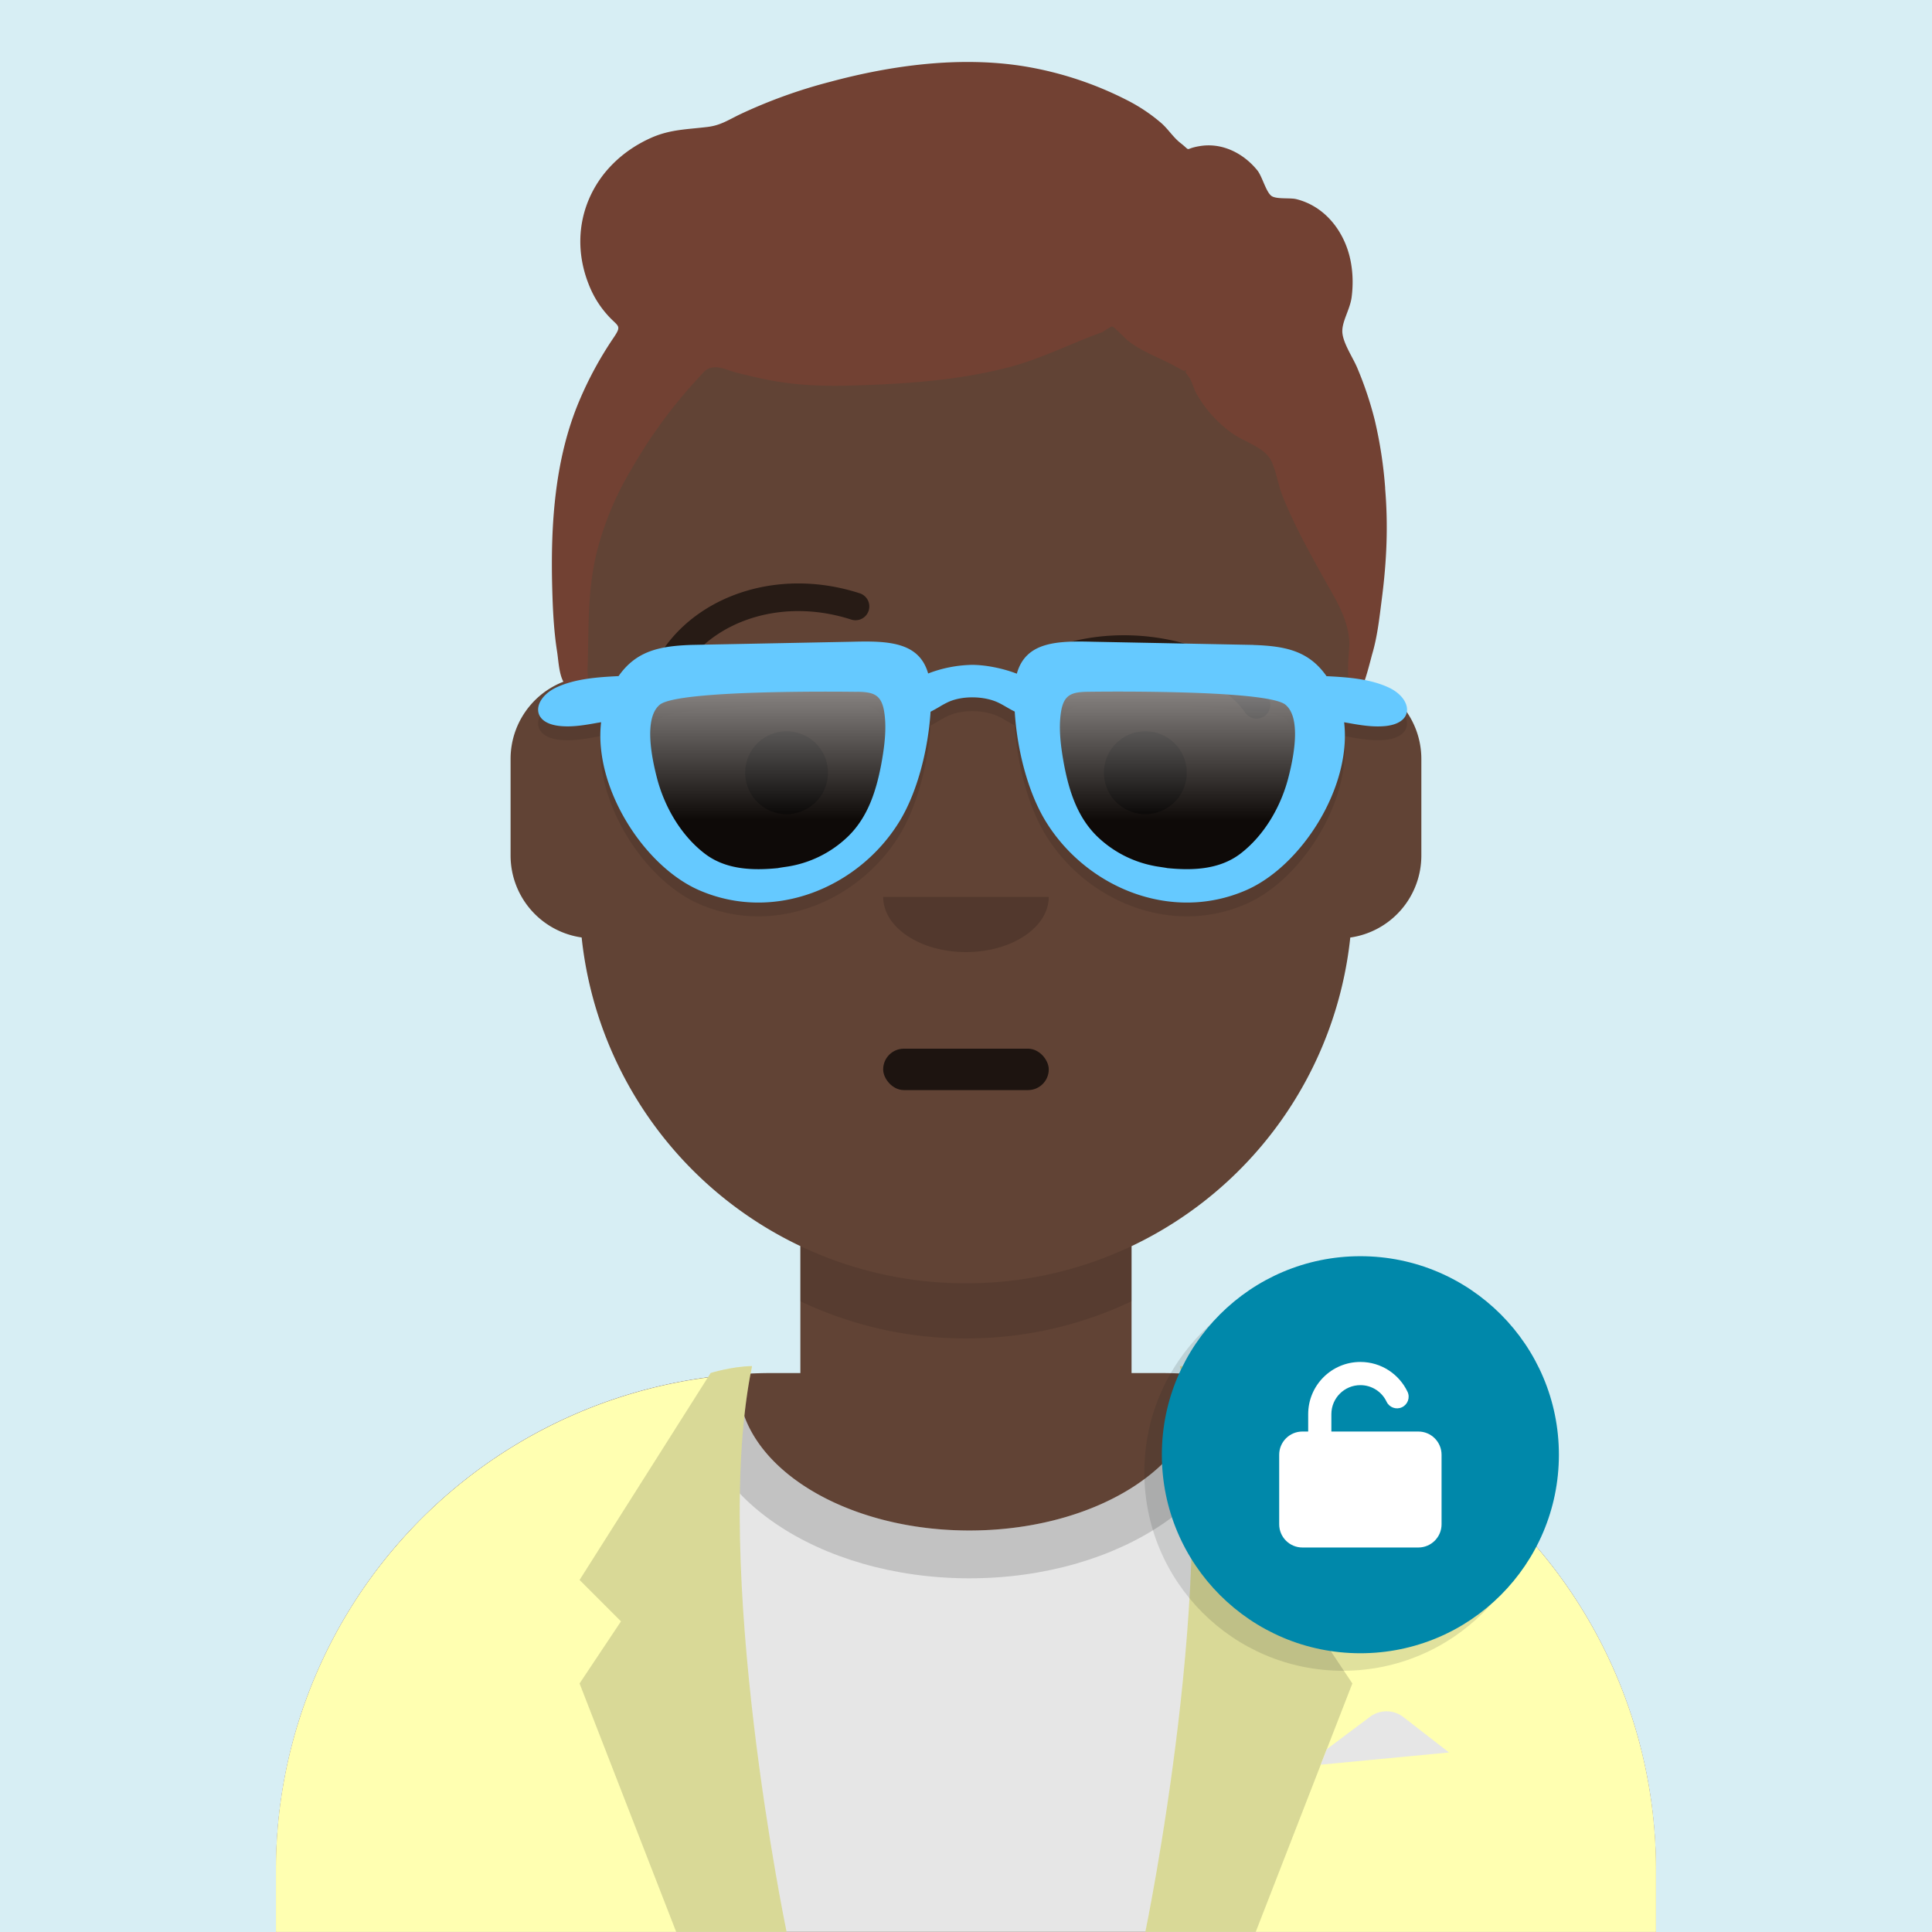
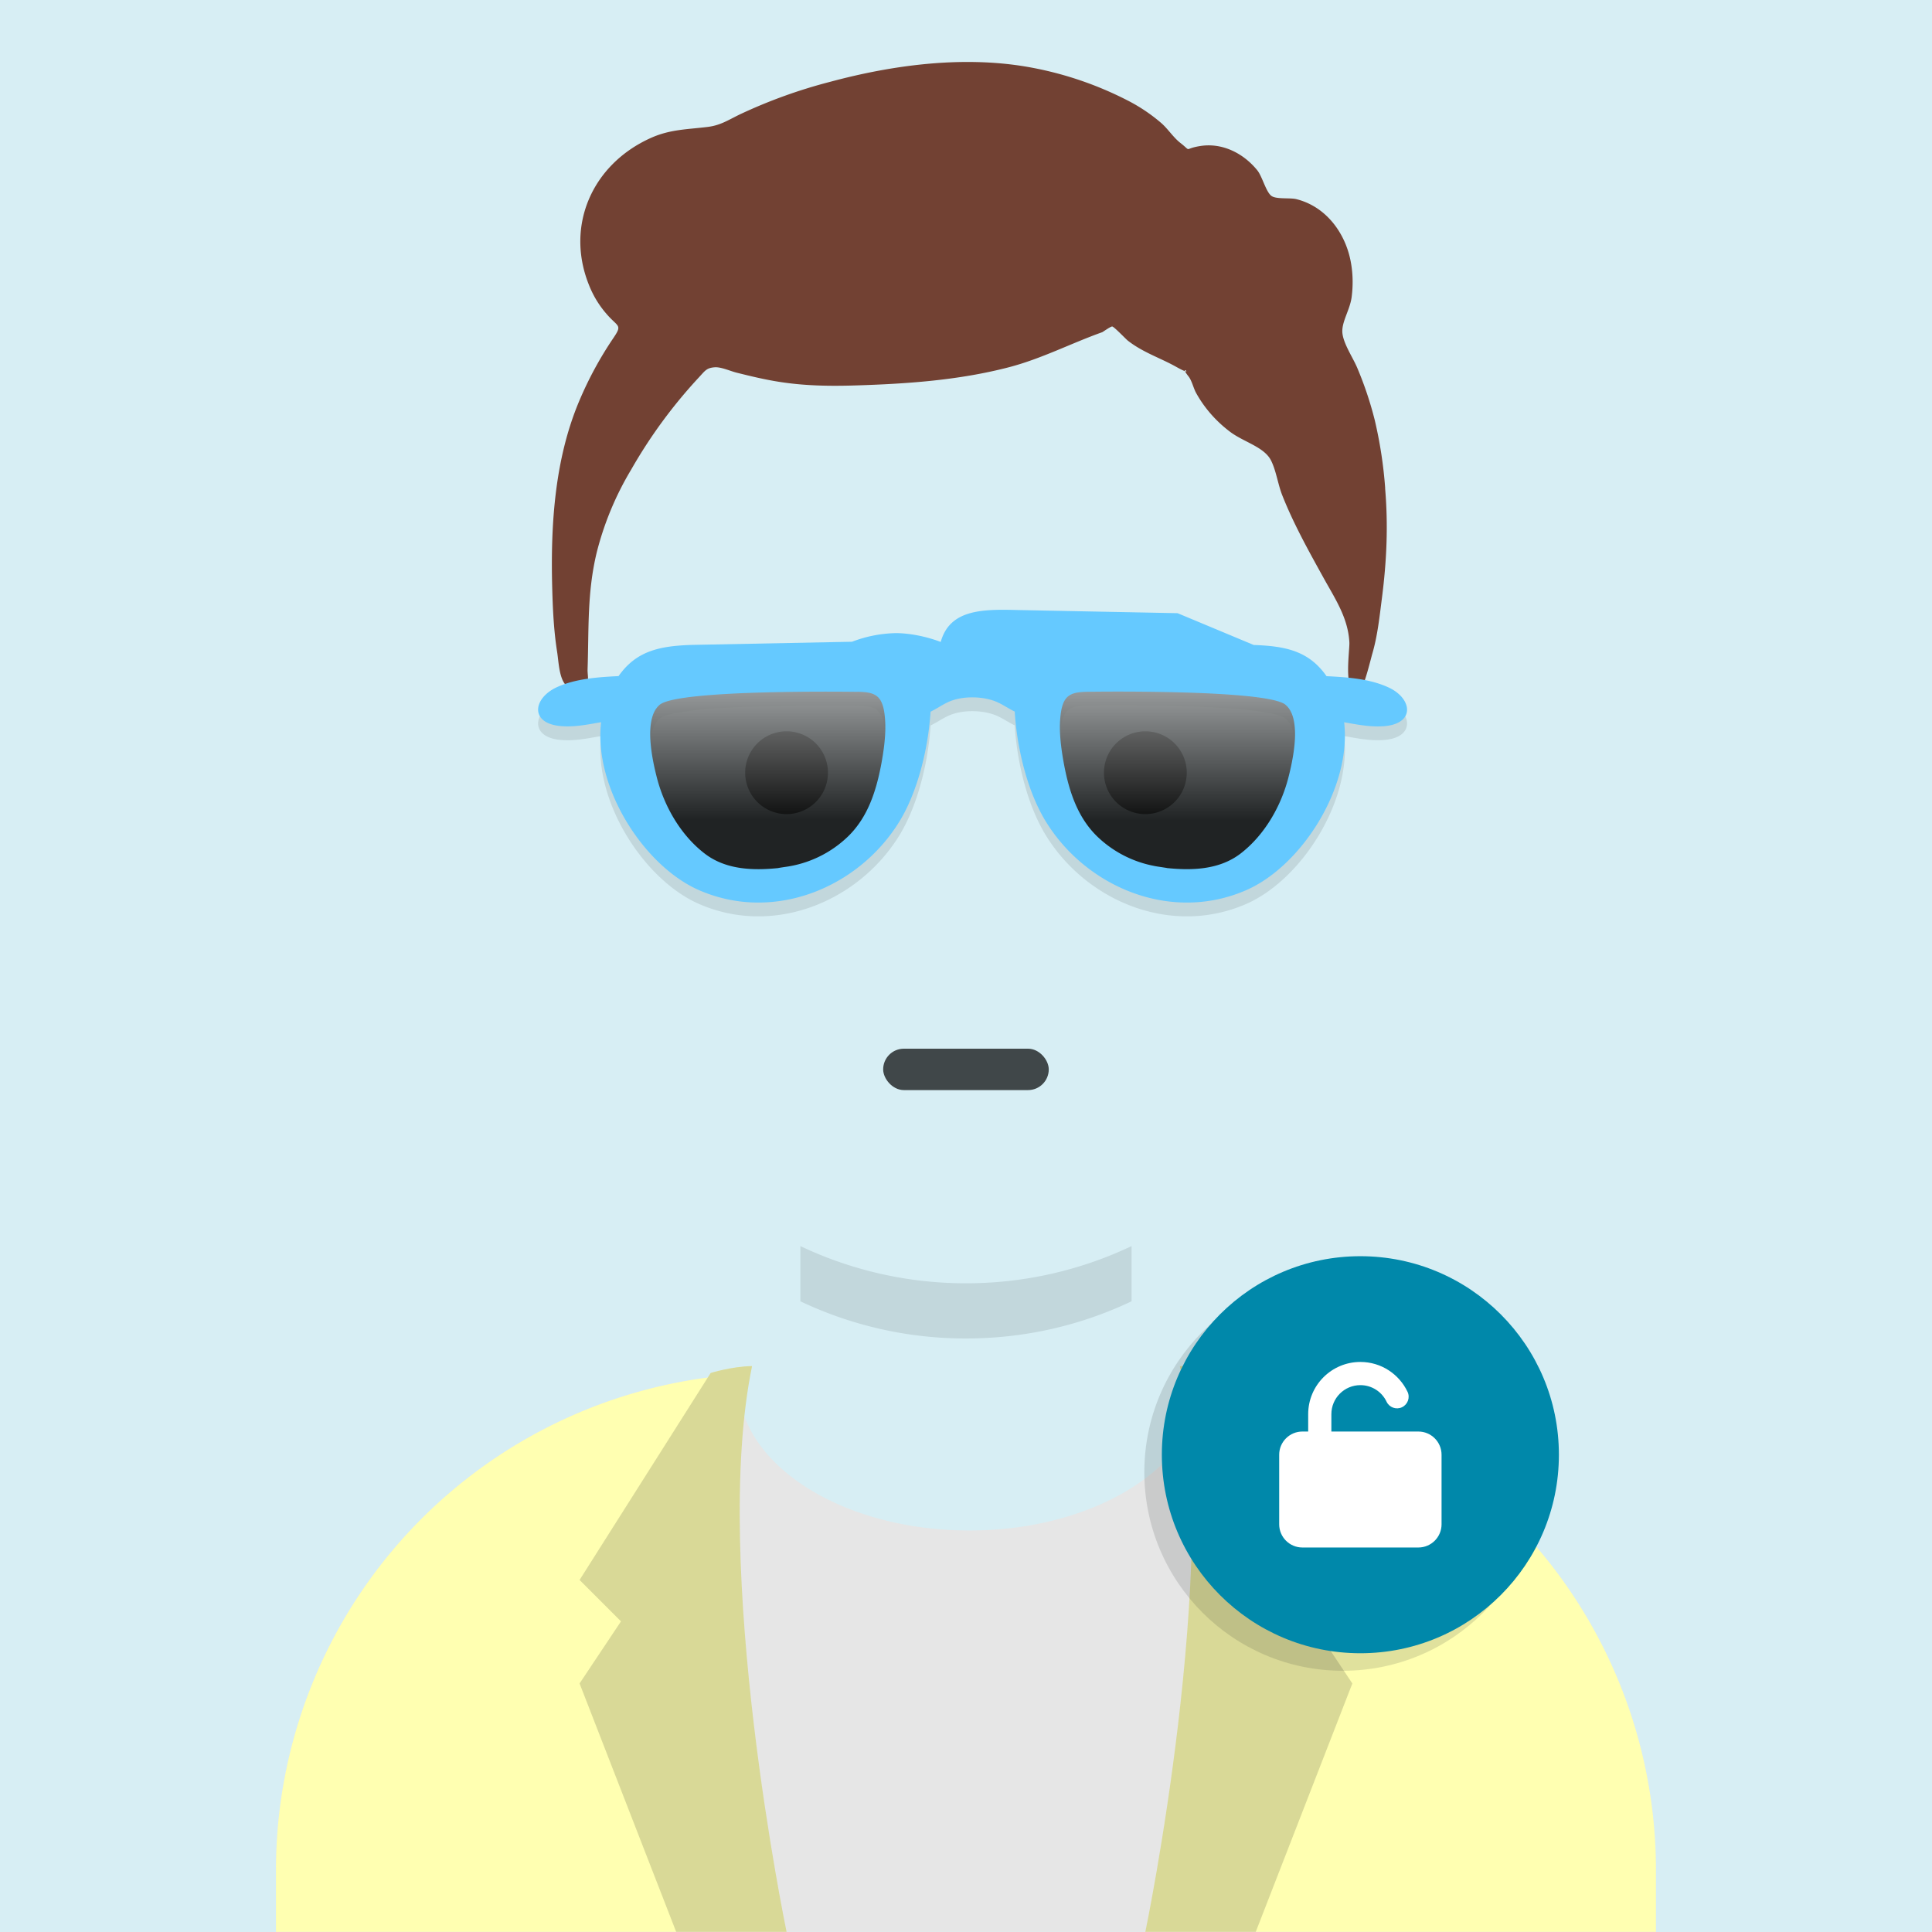
<svg xmlns="http://www.w3.org/2000/svg" xmlns:ns1="http://sodipodi.sourceforge.net/DTD/sodipodi-0.dtd" xmlns:ns2="http://www.inkscape.org/namespaces/inkscape" viewBox="0 0 1024 1024" fill="none" shape-rendering="auto" version="1.1" id="svg13" ns1:docname="bot-rep5-profile.svg" width="1024" height="1024" ns2:version="1.3.2 (091e20e, 2023-11-25)" ns2:export-filename="../png/bot-rep5-profile.png" ns2:export-xdpi="96" ns2:export-ydpi="96" xml:space="preserve">
  <defs id="defs13">
    <linearGradient id="accessoriesSunglasses-a" x1="28.56" y1="57.25" x2="28.56" y2="76.8" gradientUnits="userSpaceOnUse">
      <stop stop-color="#fff" stop-opacity=".5" id="stop18" />
      <stop offset="1" stop-opacity=".5" id="stop19" />
    </linearGradient>
    <linearGradient id="accessoriesSunglasses-b" x1="82.61" y1="57.25" x2="82.61" y2="84.98" gradientUnits="userSpaceOnUse">
      <stop stop-color="#fff" stop-opacity=".5" id="stop20" />
      <stop offset=".71" stop-opacity=".5" id="stop21" />
    </linearGradient>
  </defs>
  <ns1:namedview id="namedview13" pagecolor="#ffffff" bordercolor="#000000" borderopacity="0.25" ns2:showpageshadow="2" ns2:pageopacity="0.0" ns2:pagecheckerboard="0" ns2:deskcolor="#d1d1d1" ns2:zoom="0.68125001" ns2:cx="455.04587" ns2:cy="499.08256" ns2:window-width="1920" ns2:window-height="1027" ns2:window-x="0" ns2:window-y="25" ns2:window-maximized="1" ns2:current-layer="svg13">
    <ns1:guide position="0,1024" orientation="0,1024" id="guide16" ns2:locked="false" />
    <ns1:guide position="1024,1024" orientation="1024,0" id="guide17" ns2:locked="false" />
    <ns1:guide position="1024,0" orientation="0,-1024" id="guide18" ns2:locked="false" />
    <ns1:guide position="0,0" orientation="-1024,0" id="guide19" ns2:locked="false" />
  </ns1:namedview>
  <mask id="viewboxMask">
    <rect width="280" height="280" rx="0" ry="0" x="0" y="0" fill="#ffffff" id="rect1" />
  </mask>
  <rect style="fill:#d7eef4;stroke-width:10.366" id="rect4" width="1024" height="1024" x="0" y="0" />
  <g style="fill:none;shape-rendering:auto" id="g5" transform="matrix(3.657,0,0,3.657,-1.7355566e-5,-0.037)">
    <g transform="translate(8)" id="g22" mask="url(#mask24)">
-       <path d="M 132,36 A 56,56 0 0 0 76,92 v 6.17 A 12,12 0 0 0 66,110 v 14 a 12,12 0 0 0 10.3,11.88 56.04,56.04 0 0 0 31.7,44.73 v 18.4 h -4 a 72,72 0 0 0 -72,72 v 9 h 200 v -9 a 72,72 0 0 0 -72,-72 h -4 V 180.62 A 56.04,56.04 0 0 0 187.7,135.89 12,12 0 0 0 198,124 V 110 A 12,12 0 0 0 188,98.17 V 92 A 56,56 0 0 0 132,36 Z" fill="#614335" id="path1" />
      <path d="m 108,180.61 v 8 a 55.79,55.79 0 0 0 24,5.39 c 8.59,0 16.73,-1.93 24,-5.39 v -8 a 55.79,55.79 0 0 1 -24,5.39 55.79,55.79 0 0 1 -24,-5.39 z" fill="#000000" fill-opacity="0.1" id="path2" />
      <g transform="translate(0,170)" id="g7">
        <path d="m 132.5,51.83 c 18.5,0 33.5,-9.62 33.5,-21.48 0,-0.36 -0.01,-0.7 -0.04,-1.06 A 72,72 0 0 1 232,101.04 V 110 H 32 v -8.95 A 72,72 0 0 1 99.05,29.22 C 99.02,29.59 99,29.97 99,30.35 c 0,11.86 15,21.48 33.5,21.48 z" fill="#e6e6e6" id="path3" />
-         <path d="m 132.5,58.76 c 21.89,0 39.63,-12.05 39.63,-26.91 0,-0.6 -0.02,-1.2 -0.08,-1.8 -2,-0.33 -4.03,-0.59 -6.1,-0.76 0.04,0.35 0.05,0.7 0.05,1.06 0,11.86 -15,21.48 -33.5,21.48 C 114,51.83 99,42.2 99,30.35 c 0,-0.38 0.02,-0.76 0.05,-1.13 -2.06,0.14 -4.08,0.36 -6.08,0.67 -0.07,0.65 -0.1,1.3 -0.1,1.96 0,14.86 17.74,26.91 39.63,26.91 z" fill="#000000" fill-opacity="0.16" id="path4" />
        <path d="M 100.78,29.12 101,28 c -2.96,0.05 -6,1 -6,1 l -0.42,0.66 A 72.01,72.01 0 0 0 32,101.06 V 110 h 74 c 0,0 -10.7,-51.56 -5.24,-80.8 z M 158,110 c 0,0 11,-53 5,-82 2.96,0.05 6,1 6,1 l 0.42,0.66 A 72.01,72.01 0 0 1 232,101.06 V 110 Z" fill="#ffffb1" id="path5" />
        <path d="m 101,28 c -6,29 5,82 5,82 H 90 L 76,74 82,65 76,59 95,29 c 0,0 3.04,-0.95 6,-1 z m 62,0 c 6,29 -5,82 -5,82 h 16 l 14,-36 -6,-9 6,-6 -19,-30 c 0,0 -3.04,-0.95 -6,-1 z" fill-rule="evenodd" clip-rule="evenodd" fill="#000000" fill-opacity="0.15" id="path6" />
-         <path d="m 183.42,85.77 0.87,-2.24 6.27,-4.7 a 4,4 0 0 1 4.85,0.05 l 6.6,5.12 z" fill="#e6e6e6" id="path7" />
      </g>
      <g transform="translate(78,134)" id="g8">
        <rect x="42" y="18" width="24" height="6" rx="3" fill="#000000" fill-opacity="0.7" id="rect7" />
      </g>
      <g transform="translate(104,122)" id="g9">
-         <path fill-rule="evenodd" clip-rule="evenodd" d="m 16,8 c 0,4.42 5.37,8 12,8 6.63,0 12,-3.58 12,-8" fill="#000000" fill-opacity="0.16" id="path8" />
-       </g>
+         </g>
      <g transform="translate(76,90)" id="g10">
        <path d="m 36,22 a 6,6 0 1 1 -12,0 6,6 0 0 1 12,0 z m 52,0 a 6,6 0 1 1 -12,0 6,6 0 0 1 12,0 z" fill="#000000" fill-opacity="0.6" id="path9" />
      </g>
      <g transform="translate(76,82)" id="g11">
-         <path d="M 15.6,14.16 C 20.09,7.84 29.6,4.66 39.35,7.8 A 2.002,2.002 0 1 0 40.58,3.99 C 29.17,0.31 17.84,4.09 12.33,11.84 a 2.001,2.001 0 1 0 3.26,2.32 z m 80.78,7 c -3.92,-5.51 -14.65,-8.6 -23.9,-6.33 a 2,2 0 0 1 -0.95,-3.88 c 10.74,-2.64 23.17,0.94 28.1,7.9 a 2,2 0 1 1 -3.25,2.3 z" fill="#000000" fill-opacity="0.6" id="path10-3" />
-       </g>
+         </g>
      <g transform="translate(-1)" id="g12">
        <path fill-rule="evenodd" clip-rule="evenodd" d="m 193.76,70.77 a 62.92,62.92 0 0 0 -1.51,-9.86 51.78,51.78 0 0 0 -2.5,-7.49 c -0.6,-1.48 -2.02,-3.52 -2.19,-5.13 -0.16,-1.57 1.07,-3.32 1.33,-5.16 0.24,-1.79 0.2,-3.66 -0.17,-5.44 -0.83,-4.03 -3.6,-7.77 -7.85,-8.82 -0.95,-0.23 -2.97,0.06 -3.64,-0.5 -0.77,-0.63 -1.3,-2.8 -2,-3.67 -2,-2.47 -5.1,-4.07 -8.37,-3.51 -2.41,0.4 -1.03,0.9 -2.84,-0.51 -1,-0.8 -1.75,-2 -2.73,-2.85 a 24.7,24.7 0 0 0 -4.9,-3.28 50.82,50.82 0 0 0 -14.84,-4.91 c -9.28,-1.52 -19.2,-0.2 -28.2,2.22 a 74.58,74.58 0 0 0 -13.14,4.74 c -1.78,0.87 -2.81,1.58 -4.67,1.81 -2.93,0.36 -5.4,0.34 -8.18,1.58 -8.54,3.82 -12.39,12.69 -9.06,21.17 0.66,1.71 1.57,3.21 2.82,4.59 1.52,1.68 2.07,1.35 0.76,3.28 a 52.78,52.78 0 0 0 -4.96,9.17 c -3.53,8.4 -4.12,17.87 -3.89,26.83 0.08,3.13 0.22,6.3 0.71,9.42 0.22,1.34 0.28,3.87 1.29,4.87 0.5,0.5 1.24,0.78 1.96,0.58 1.71,-0.47 1.13,-1.73 1.17,-2.9 0.2,-5.88 -0.08,-11.08 1.32,-16.9 a 44.4,44.4 0 0 1 5,-12.03 72.07,72.07 0 0 1 9.8,-13.35 c 0.92,-0.99 1.12,-1.4 2.35,-1.48 0.93,-0.05 2.3,0.59 3.2,0.8 2,0.5 4,0.98 6.03,1.3 3.74,0.6 7.45,0.65 11.22,0.53 7.43,-0.23 14.88,-0.75 22.09,-2.62 4.78,-1.24 9.02,-3.47 13.6,-5.1 0.08,-0.04 1.23,-0.85 1.43,-0.82 0.28,0.04 1.97,1.82 2.26,2.05 2.23,1.74 4.67,2.48 7.07,3.83 2.97,1.66 0.1,-0.72 1.73,1.36 0.48,0.6 0.72,1.72 1.1,2.4 1.22,2.2 2.9,4.1 4.93,5.63 1.96,1.47 4.9,2.18 5.9,4.1 0.76,1.47 1.02,3.48 1.64,5.06 1.63,4.13 3.78,7.99 5.93,11.88 1.73,3.14 3.62,5.89 3.81,9.47 0.07,1.25 -1.12,8.74 1.78,6.46 0.43,-0.34 1.35,-4.15 1.54,-4.8 0.77,-2.63 1.05,-5.38 1.4,-8.09 0.69,-5.38 0.92,-10.5 0.46,-15.91 z" fill="#724133" id="path11-5" />
      </g>
      <g transform="translate(49,72)" id="g13" />
      <g transform="translate(62,42)" id="g21">
        <g fill-rule="evenodd" clip-rule="evenodd" id="g18">
          <path d="m 111.71,53.49 c 4.67,0.16 8,0.88 10.55,4.52 3.01,0.15 6.25,0.37 8.98,1.63 3.39,1.56 3.9,5.1 -0.36,5.59 -1.86,0.2 -3.72,-0.12 -5.55,-0.45 l -0.19,-0.03 -0.33,-0.06 c 1.1,9.46 -6.21,20.87 -14.23,24.35 C 99.6,93.8 87.34,88.53 81.53,79 78.91,74.7 77.39,68.49 77.07,63.14 c -0.42,-0.2 -0.83,-0.44 -1.23,-0.67 -0.38,-0.22 -0.76,-0.44 -1.12,-0.61 -2,-0.98 -5.34,-1.1 -7.5,0 -0.35,0.17 -0.7,0.37 -1.05,0.58 -0.42,0.25 -0.86,0.5 -1.3,0.72 C 64.53,68.5 63.01,74.7 60.4,79 54.6,88.53 42.33,93.8 31.35,89.04 23.33,85.56 16.02,74.15 17.12,64.69 l -0.33,0.06 -0.2,0.03 c -1.83,0.33 -3.7,0.66 -5.55,0.45 -4.27,-0.5 -3.74,-4.03 -0.36,-5.6 2.72,-1.25 5.96,-1.47 8.97,-1.62 2.55,-3.63 5.88,-4.36 10.55,-4.52 l 23.29,-0.46 c 5.19,-0.14 9.72,0 11.03,4.6 a 18.7,18.7 0 0 1 6.35,-1.25 c 1.86,0 4.35,0.45 6.5,1.28 1.3,-4.64 5.83,-4.77 11.03,-4.63 l 23.3,0.46 z m -24.03,6.78 c -2.37,0.03 -3.5,0.42 -3.9,2.9 -0.4,2.5 0,5.31 0.46,7.78 0.73,3.77 1.92,7.46 4.71,10.22 a 16.24,16.24 0 0 0 8.32,4.34 c 0.11,0.03 0.54,0.1 0.96,0.16 0.63,0.1 1.23,0.18 0.71,0.13 3.73,0.4 7.72,0.3 10.82,-2.05 3.53,-2.7 5.95,-6.95 7.01,-11.2 0.63,-2.48 1.93,-8.42 -0.46,-10.4 -2.73,-2.28 -28.63,-1.88 -28.63,-1.88 z m -33.43,0 c 2.37,0.03 3.5,0.42 3.9,2.9 0.4,2.5 0,5.32 -0.46,7.78 -0.73,3.77 -1.92,7.46 -4.71,10.22 a 16.23,16.23 0 0 1 -9.28,4.5 c -0.64,0.1 -1.26,0.19 -0.68,0.13 -3.73,0.4 -7.74,0.32 -10.85,-2.05 -3.53,-2.69 -5.95,-6.95 -7.01,-11.2 -0.63,-2.48 -1.93,-8.42 0.46,-10.4 2.73,-2.28 28.63,-1.87 28.63,-1.87 z m -10.93,25.5 z" fill="#000000" fill-opacity="0.1" id="path13" />
          <path d="m 55.01,57.28 c 2.51,0.02 3.7,0.45 4.13,3.11 0.43,2.7 0,5.74 -0.5,8.4 -0.75,4.06 -2.02,8.04 -4.98,11 a 17.16,17.16 0 0 1 -8.8,4.69 c -0.33,0.07 -3.15,0.47 -1.42,0.27 -4.04,0.47 -8.43,0.45 -11.8,-2.17 -3.74,-2.9 -6.3,-7.5 -7.43,-12.07 C 23.55,67.85 22.17,61.45 24.7,59.31 27.6,56.85 55,57.28 55,57.28 Z" fill="#000000" fill-opacity="0.7" id="path14" />
          <path d="m 55.01,57.28 c 2.51,0.02 3.7,0.45 4.13,3.11 0.43,2.7 0,5.74 -0.5,8.4 -0.75,4.06 -2.02,8.04 -4.98,11 a 17.16,17.16 0 0 1 -8.8,4.69 c -0.33,0.07 -3.15,0.47 -1.42,0.27 -4.04,0.47 -8.43,0.45 -11.8,-2.17 -3.74,-2.9 -6.3,-7.5 -7.43,-12.07 C 23.55,67.85 22.17,61.45 24.7,59.31 27.6,56.85 55,57.28 55,57.28 Z" fill="url(#accessoriesSunglasses-a)" style="mix-blend-mode:screen;fill:url(#accessoriesSunglasses-a)" id="path15" />
          <path d="m 86.92,57.27 c -2.51,0.03 -3.7,0.45 -4.13,3.12 -0.43,2.7 0,5.73 0.5,8.4 0.75,4.06 2.02,8.03 4.98,11 a 17.17,17.17 0 0 0 8.8,4.69 c 0.33,0.07 3.15,0.47 1.42,0.26 4.04,0.47 8.43,0.45 11.8,-2.16 3.74,-2.9 6.3,-7.5 7.43,-12.07 0.66,-2.67 2.04,-9.07 -0.49,-11.2 -2.9,-2.46 -30.31,-2.03 -30.31,-2.03 z" fill="#000000" fill-opacity="0.7" id="path16" />
          <path d="m 86.92,57.27 c -2.51,0.03 -3.7,0.45 -4.13,3.12 -0.43,2.7 0,5.73 0.5,8.4 0.75,4.06 2.02,8.03 4.98,11 a 17.17,17.17 0 0 0 8.8,4.69 c 0.33,0.07 3.15,0.47 1.42,0.26 4.04,0.47 8.43,0.45 11.8,-2.16 3.74,-2.9 6.3,-7.5 7.43,-12.07 0.66,-2.67 2.04,-9.07 -0.49,-11.2 -2.9,-2.46 -30.31,-2.03 -30.31,-2.03 z" fill="url(#accessoriesSunglasses-b)" style="mix-blend-mode:screen;fill:url(#accessoriesSunglasses-b)" id="path17" />
-           <path d="m 111.71,51.49 c 4.67,0.16 8,0.88 10.55,4.52 3.01,0.15 6.25,0.37 8.98,1.63 3.39,1.56 3.9,5.1 -0.36,5.59 -1.86,0.2 -3.72,-0.12 -5.55,-0.45 l -0.19,-0.03 -0.33,-0.06 c 1.1,9.46 -6.21,20.87 -14.23,24.35 C 99.6,91.8 87.34,86.53 81.53,77 78.91,72.7 77.39,66.49 77.07,61.14 c -0.42,-0.2 -0.83,-0.44 -1.23,-0.67 -0.38,-0.22 -0.76,-0.44 -1.12,-0.61 -2,-0.98 -5.34,-1.1 -7.5,0 -0.35,0.17 -0.7,0.37 -1.05,0.58 -0.42,0.25 -0.86,0.5 -1.3,0.72 C 64.53,66.5 63.01,72.7 60.4,77 54.6,86.53 42.33,91.8 31.35,87.04 23.33,83.56 16.02,72.15 17.12,62.69 c -0.11,0 -0.22,0.03 -0.33,0.05 l -0.2,0.03 c -1.83,0.33 -3.7,0.66 -5.55,0.45 -4.27,-0.5 -3.74,-4.03 -0.36,-5.6 2.72,-1.25 5.96,-1.47 8.97,-1.62 2.55,-3.63 5.88,-4.36 10.55,-4.52 l 23.29,-0.46 c 5.19,-0.14 9.72,0 11.03,4.6 a 18.7,18.7 0 0 1 6.35,-1.25 c 1.86,0 4.35,0.45 6.5,1.28 1.3,-4.64 5.83,-4.77 11.03,-4.63 l 23.3,0.46 z m -24.03,6.78 c -2.37,0.03 -3.5,0.42 -3.9,2.9 -0.4,2.5 0,5.31 0.46,7.78 0.73,3.77 1.92,7.46 4.71,10.22 a 16.24,16.24 0 0 0 8.32,4.34 c 0.11,0.03 0.54,0.1 0.96,0.16 0.63,0.1 1.23,0.18 0.71,0.13 3.73,0.4 7.72,0.3 10.82,-2.05 3.53,-2.7 5.95,-6.95 7.01,-11.2 0.63,-2.48 1.93,-8.42 -0.46,-10.4 -2.73,-2.28 -28.63,-1.88 -28.63,-1.88 z m -33.43,0 c 2.37,0.03 3.5,0.42 3.9,2.9 0.4,2.5 0,5.32 -0.46,7.78 -0.73,3.77 -1.92,7.46 -4.71,10.22 a 16.23,16.23 0 0 1 -9.28,4.5 c -0.64,0.1 -1.26,0.19 -0.68,0.13 -3.73,0.4 -7.74,0.32 -10.85,-2.05 -3.53,-2.69 -5.95,-6.95 -7.01,-11.2 -0.63,-2.48 -1.93,-8.42 0.46,-10.4 2.73,-2.28 28.63,-1.87 28.63,-1.87 z m -10.93,25.5 z" fill="#65c9ff" id="path18" />
+           <path d="m 111.71,51.49 c 4.67,0.16 8,0.88 10.55,4.52 3.01,0.15 6.25,0.37 8.98,1.63 3.39,1.56 3.9,5.1 -0.36,5.59 -1.86,0.2 -3.72,-0.12 -5.55,-0.45 l -0.19,-0.03 -0.33,-0.06 c 1.1,9.46 -6.21,20.87 -14.23,24.35 C 99.6,91.8 87.34,86.53 81.53,77 78.91,72.7 77.39,66.49 77.07,61.14 c -0.42,-0.2 -0.83,-0.44 -1.23,-0.67 -0.38,-0.22 -0.76,-0.44 -1.12,-0.61 -2,-0.98 -5.34,-1.1 -7.5,0 -0.35,0.17 -0.7,0.37 -1.05,0.58 -0.42,0.25 -0.86,0.5 -1.3,0.72 C 64.53,66.5 63.01,72.7 60.4,77 54.6,86.53 42.33,91.8 31.35,87.04 23.33,83.56 16.02,72.15 17.12,62.69 c -0.11,0 -0.22,0.03 -0.33,0.05 l -0.2,0.03 c -1.83,0.33 -3.7,0.66 -5.55,0.45 -4.27,-0.5 -3.74,-4.03 -0.36,-5.6 2.72,-1.25 5.96,-1.47 8.97,-1.62 2.55,-3.63 5.88,-4.36 10.55,-4.52 l 23.29,-0.46 a 18.7,18.7 0 0 1 6.35,-1.25 c 1.86,0 4.35,0.45 6.5,1.28 1.3,-4.64 5.83,-4.77 11.03,-4.63 l 23.3,0.46 z m -24.03,6.78 c -2.37,0.03 -3.5,0.42 -3.9,2.9 -0.4,2.5 0,5.31 0.46,7.78 0.73,3.77 1.92,7.46 4.71,10.22 a 16.24,16.24 0 0 0 8.32,4.34 c 0.11,0.03 0.54,0.1 0.96,0.16 0.63,0.1 1.23,0.18 0.71,0.13 3.73,0.4 7.72,0.3 10.82,-2.05 3.53,-2.7 5.95,-6.95 7.01,-11.2 0.63,-2.48 1.93,-8.42 -0.46,-10.4 -2.73,-2.28 -28.63,-1.88 -28.63,-1.88 z m -33.43,0 c 2.37,0.03 3.5,0.42 3.9,2.9 0.4,2.5 0,5.32 -0.46,7.78 -0.73,3.77 -1.92,7.46 -4.71,10.22 a 16.23,16.23 0 0 1 -9.28,4.5 c -0.64,0.1 -1.26,0.19 -0.68,0.13 -3.73,0.4 -7.74,0.32 -10.85,-2.05 -3.53,-2.69 -5.95,-6.95 -7.01,-11.2 -0.63,-2.48 -1.93,-8.42 0.46,-10.4 2.73,-2.28 28.63,-1.87 28.63,-1.87 z m -10.93,25.5 z" fill="#65c9ff" id="path18" />
        </g>
        <defs id="defs21">
          <linearGradient id="linearGradient2" x1="28.56" y1="57.25" x2="28.56" y2="76.8" gradientUnits="userSpaceOnUse">
            <stop stop-color="#fff" stop-opacity=".5" id="stop1" />
            <stop offset="1" stop-opacity=".5" id="stop2" />
          </linearGradient>
          <linearGradient id="linearGradient4" x1="82.61" y1="57.25" x2="82.61" y2="84.98" gradientUnits="userSpaceOnUse">
            <stop stop-color="#fff" stop-opacity=".5" id="stop3" />
            <stop offset=".71" stop-opacity=".5" id="stop4" />
          </linearGradient>
        </defs>
      </g>
    </g>
  </g>
  <g id="g4" transform="matrix(9.672,0,0,9.672,-10.856,512.637)">
    <g id="g6-8">
      <circle style="fill:#1c241f;fill-opacity:0.135;stroke-width:1.133" id="circle5" cx="74.71" cy="27.676" r="10.879" />
      <circle style="fill:#0088aa;stroke-width:1.133;fill-opacity:1" id="path4-4" cx="75.67" cy="26.716" r="10.879" />
    </g>
    <path d="m 74.081,24.492 c 0,-0.878 0.711,-1.589 1.589,-1.589 0.634,0 1.18,0.369 1.436,0.908 0.151,0.318 0.53,0.453 0.846,0.302 0.316,-0.151 0.453,-0.53 0.302,-0.846 -0.459,-0.965 -1.442,-1.635 -2.584,-1.635 -1.579,0 -2.86,1.281 -2.86,2.86 v 0.953 h -0.318 c -0.701,0 -1.271,0.57 -1.271,1.271 v 3.813 c 0,0.701 0.57,1.271 1.271,1.271 h 6.356 c 0.701,0 1.271,-0.57 1.271,-1.271 V 26.716 c 0,-0.701 -0.57,-1.271 -1.271,-1.271 h -4.767 z" id="path1-2" style="fill:#ffffff;stroke-width:0.02" />
  </g>
</svg>